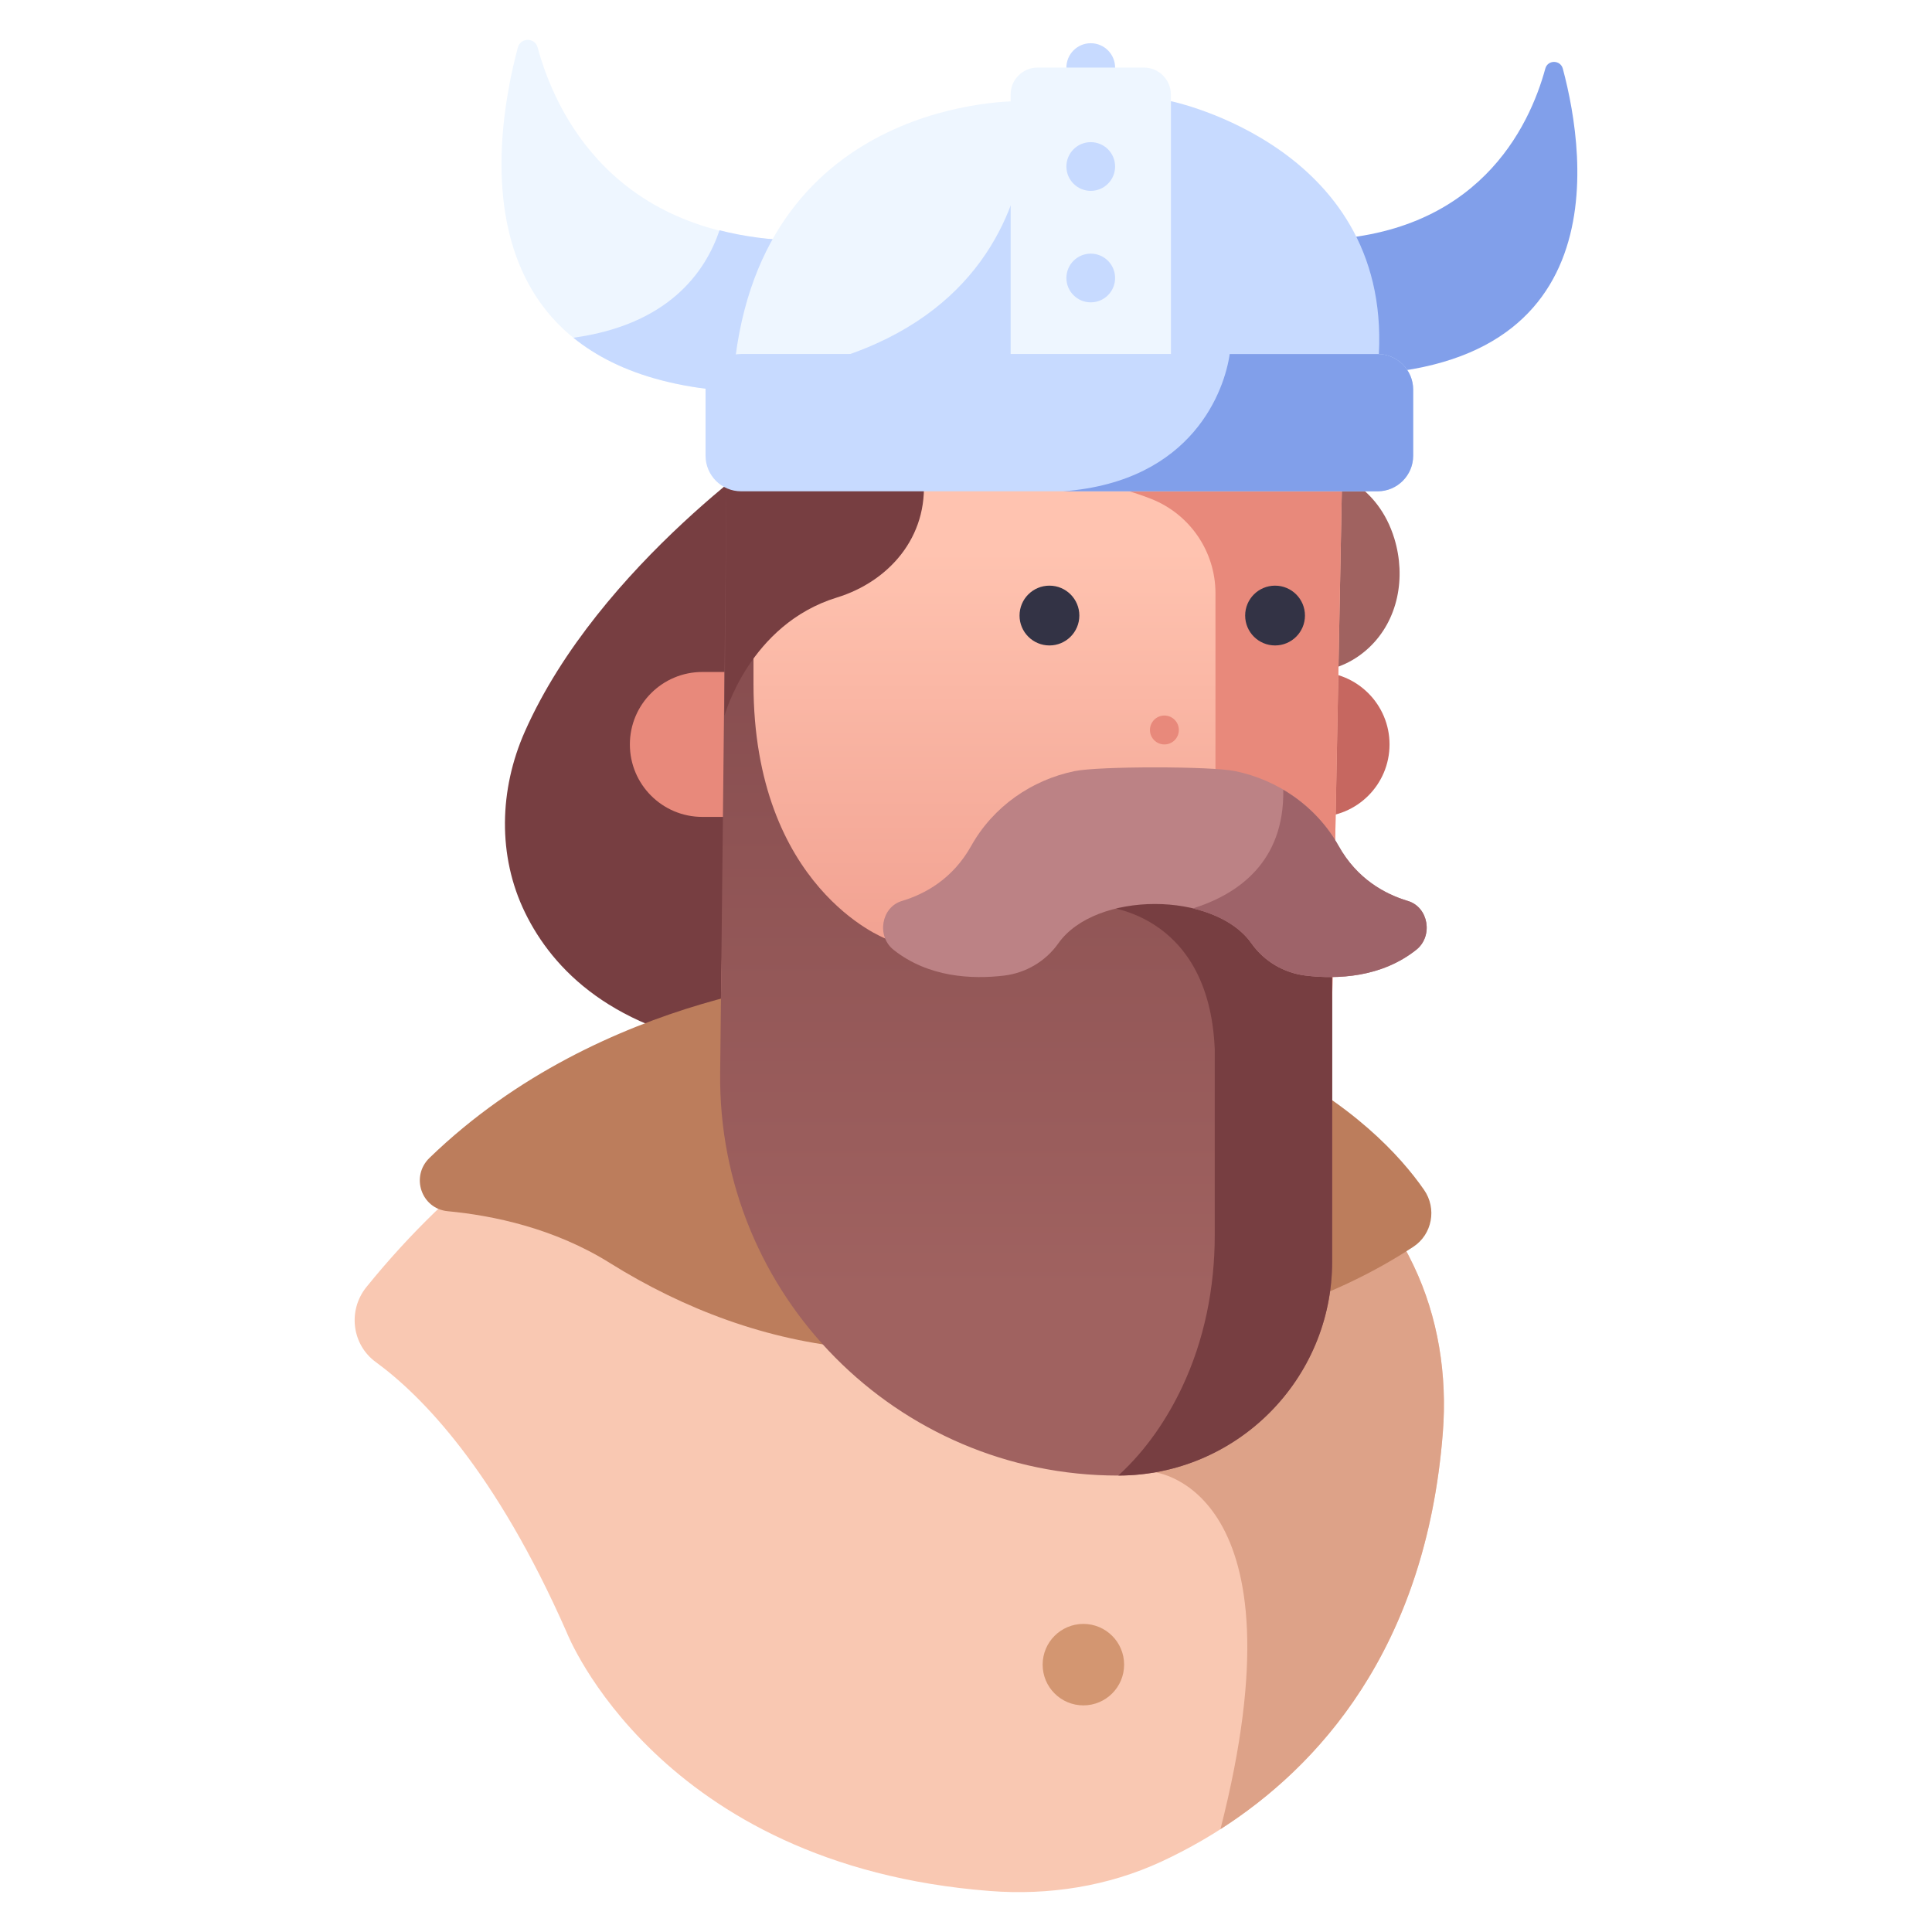
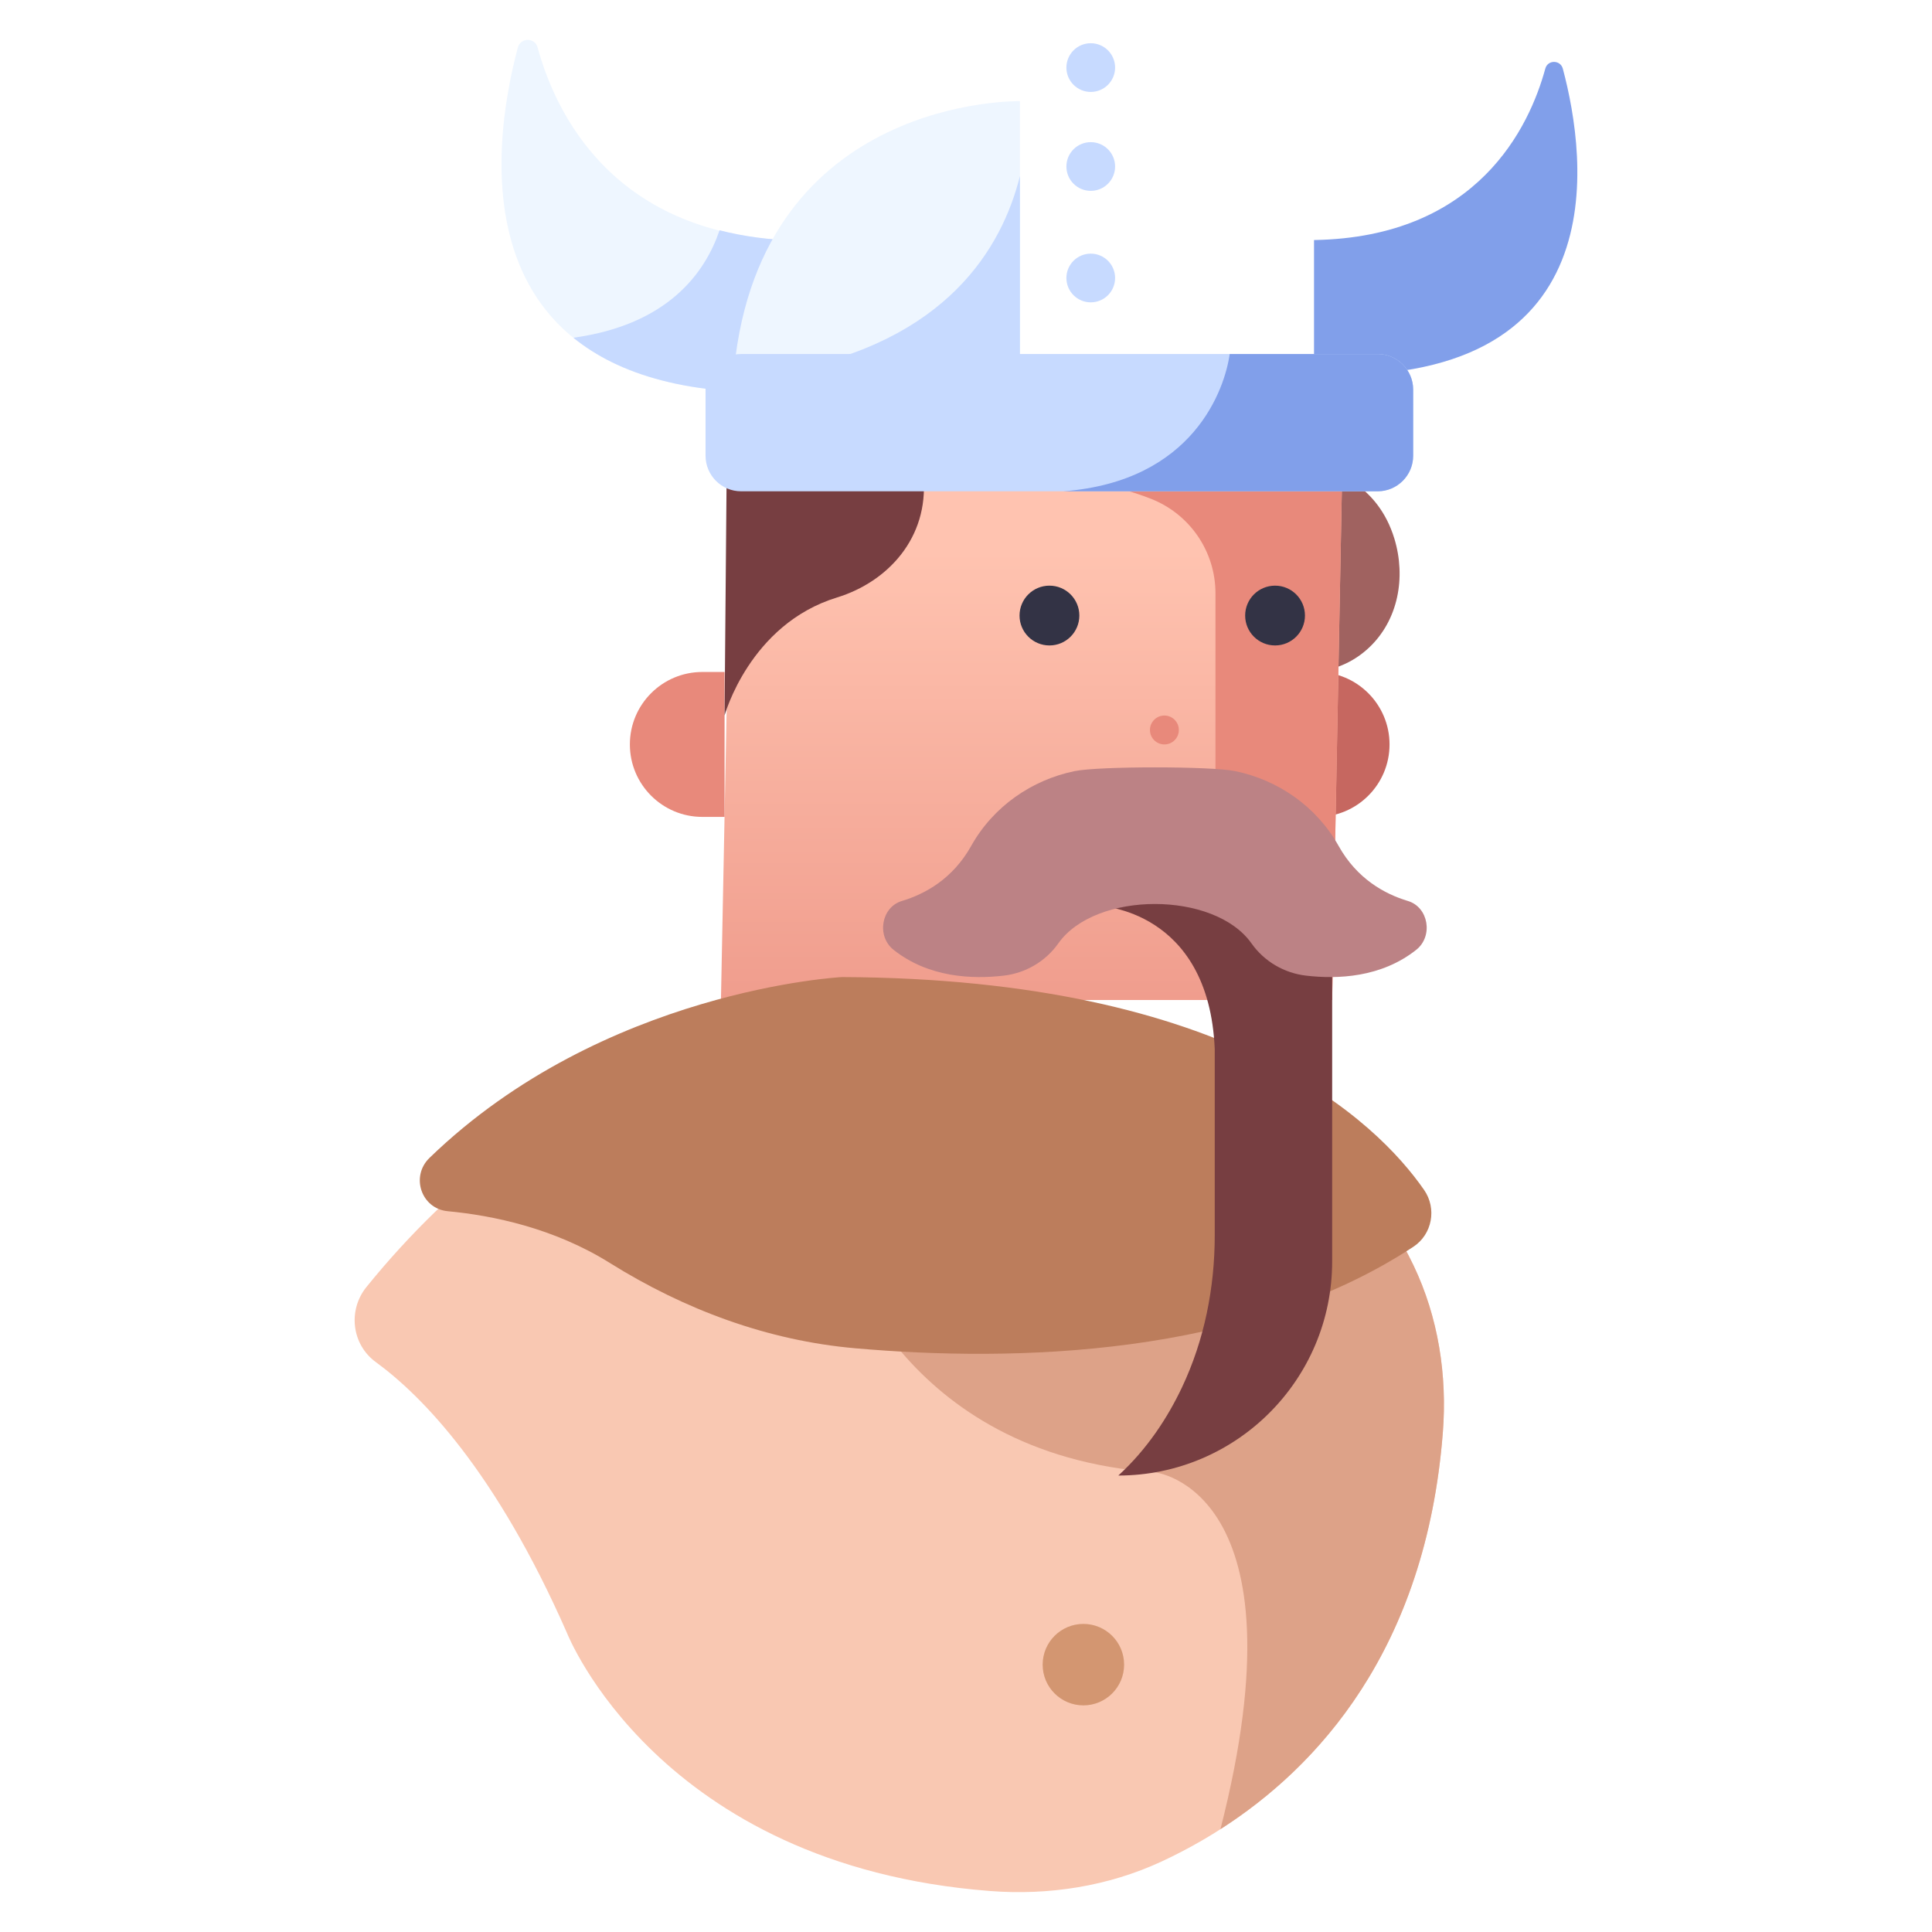
<svg xmlns="http://www.w3.org/2000/svg" width="800px" height="800px" viewBox="0 0 512 512" enable-background="new 0 0 512 512" id="Viking" version="1.1" xml:space="preserve">
  <circle cx="289.06" cy="17.909" fill="#C7DAFF" r="6.454" />
  <path d="M353.036,125.158c0,0,12.077,3.016,16.499,17.623c3.09,10.208,1.03,21.57-6.75,28.866  c-3.421,3.209-8.139,5.863-14.556,6.435L353.036,125.158z" fill="#A06260" />
  <path d="M202.549,270.612c0,0-57.87,11.671-105.44,70.462c-4.968,6.141-3.905,15.23,2.475,19.887  c12.189,8.895,31.725,28.734,50.624,71.688c0,0,24.088,61.664,112.146,68.486c15.557,1.205,31.28-1.234,45.438-7.797  c27.531-12.764,69.115-43.502,74.579-113.742c1.179-15.167-1.207-30.482-7.755-44.215  C359.703,304.105,318.168,261.219,202.549,270.612z" fill="#F9C8B2" />
-   <path d="M382.37,379.596c1.18-15.167-1.207-30.482-7.755-44.215c-13.178-27.639-47.188-64.318-134.701-65.999  l-7.499,18.492l-9.475,42.653c0,0,15.383,54.836,83.118,59.657c0,0,40.465,4.29,17.373,94.568  C348.896,468.461,377.873,437.421,382.37,379.596z" fill="#DDA288" />
+   <path d="M382.37,379.596c1.18-15.167-1.207-30.482-7.755-44.215c-13.178-27.639-47.188-64.318-134.701-65.999  l-7.499,18.492l-9.475,42.653c0,0,15.383,54.836,83.118,59.657c0,0,40.465,4.29,17.373,94.568  C348.896,468.461,377.873,437.421,382.37,379.596" fill="#DDA288" />
  <circle cx="287.107" cy="441.148" fill="#D39671" r="10.795" />
-   <path d="M207.998,116.686c0,0-49.216,32.746-68.917,77.209c-6.782,15.306-7.277,32.933,0.07,47.976  c7.366,15.082,23.216,31.363,57.15,36.162L207.998,116.686z" fill="#773E41" />
  <path d="M343.145,216.487h5.893c10.605,0,19.202-8.597,19.202-19.203l0,0c0-10.605-8.597-19.203-19.202-19.203  h-5.893V216.487z" fill="#C66760" />
  <path d="M211.513,103.824V63.746c-48.958-0.813-64.346-33.911-69.047-51.186c-0.729-2.679-4.517-2.644-5.233,0.039  C130.114,39.257,120.375,108.14,211.513,103.824z" fill="#EEF6FF" />
  <path d="M348.229,99.19V63.613c43.46-0.722,57.12-30.103,61.294-45.438c0.646-2.378,4.009-2.347,4.645,0.034  C420.487,41.875,429.133,103.021,348.229,99.19z" fill="#819FEA" />
  <path d="M211.513,103.824V63.746c-7.791-0.129-14.644-1.148-20.827-2.718c-3.739,11.056-13.493,25.004-38.733,28.476  C163.866,99.182,182.601,105.193,211.513,103.824z" fill="#C7DAFF" />
  <linearGradient gradientUnits="userSpaceOnUse" id="SVGID_1_" x1="273.376" x2="273.376" y1="145.176" y2="326.993">
    <stop offset="0.005" style="stop-color:#FFC3B0" />
    <stop offset="1" style="stop-color:#E8897B" />
  </linearGradient>
  <polygon fill="url(#SVGID_1_)" points="355.691,125.158 353.036,265.008 191.06,265.008 193.781,126.47 " />
  <path d="M118.665,320.984c11.916,1.119,28.161,4.472,42.945,13.711c19.776,12.357,41.814,20.579,65.045,22.613  c41.914,3.67,103.271,2.407,147.884-26.887c5.031-3.305,6.285-10.151,2.851-15.096c-12.515-18.015-51.096-55.957-154.238-56.393  c0,0-63.169,3.239-109.33,47.92C108.747,311.765,111.634,320.324,118.665,320.984z" fill="#BC7D5C" />
  <path d="M192.018,216.487h-5.891c-10.605,0-19.203-8.597-19.203-19.203l0,0c0-10.605,8.597-19.203,19.203-19.203  h5.891V216.487z" fill="#E8897B" />
  <linearGradient gradientUnits="userSpaceOnUse" id="SVGID_2_" x1="271.94" x2="271.94" y1="342.161" y2="138.95">
    <stop offset="0" style="stop-color:#A06260" />
    <stop offset="1" style="stop-color:#82494C" />
  </linearGradient>
-   <path d="M192.558,125.158l-1.707,159.302c-0.629,58.676,46.763,106.578,105.442,106.578l0,0  c31.338,0,56.742-25.404,56.742-56.742V233.884l-92.583,0.475L234.583,248.7c0,0-34.902-13.392-34.902-67.518v-56.025H192.558z" fill="url(#SVGID_2_)" />
  <path d="M322.111,157.217v107.791h30.925l2.655-139.85l-78.545,0.637c7.067,0.828,18.379,2.643,27.92,6.411  C315.343,136.263,322.111,146.168,322.111,157.217z" fill="#E8897B" />
  <path d="M321.92,278.033v49.309c0,13.898-2.73,27.743-8.674,40.307c-3.8,8.031-9.242,16.411-16.884,23.387  c31.306-0.037,56.674-25.424,56.674-56.739V233.884l-14.55,0.075l-47.299,6.119C291.188,240.078,320.355,240.894,321.92,278.033z" fill="#773E41" />
  <path d="M192.018,189.624c0,0,6.586-24.162,29.779-31.28c13.558-4.161,24.319-15.881,22.938-31.864h-52.176  L192.018,189.624z" fill="#773E41" />
  <circle cx="278.113" cy="163.127" fill="#333345" r="7.924" />
  <circle cx="337.904" cy="163.127" fill="#333345" r="7.924" />
  <path d="M373.109,238.767c-6.16-1.846-13.489-5.871-18.357-14.575c-5.877-10.51-16.086-17.499-27.408-19.837  c-6.424-1.327-36.146-1.327-42.569,0c-11.322,2.339-21.532,9.328-27.409,19.837c-4.868,8.704-12.197,12.729-18.356,14.575  c-5.479,1.642-6.766,9.325-2.211,12.942c9.265,7.358,20.87,7.831,29.244,6.839c5.698-0.675,10.997-3.694,14.431-8.556  c9.82-13.9,41.353-13.9,51.172,0c3.435,4.862,8.732,7.881,14.432,8.556c8.374,0.991,19.979,0.519,29.244-6.839  C379.875,248.091,378.588,240.408,373.109,238.767z" fill="#BC8285" />
  <path d="M270.293,100.681c0-0.943,0-73.867,0-73.867s-68.524-1.551-75.753,71.048L270.293,100.681z" fill="#EEF6FF" />
-   <path d="M310.29,26.811c0,0,59.959,12.261,54.93,69.783h-54.93V26.811z" fill="#C7DAFF" />
  <path d="M207.998,98.362l62.295,2.318c0-0.62,0-32.352,0-54.019C265.529,65.72,250.871,90.555,207.998,98.362z" fill="#C7DAFF" />
-   <path d="M310.29,97.862h-42.46v-72.82c0-3.939,3.193-7.132,7.133-7.132h28.195c3.939,0,7.132,3.193,7.132,7.132  V97.862z" fill="#EEF6FF" />
  <path d="M365.076,130.202H196.411c-5.209,0-9.433-4.223-9.433-9.433v-17.518c0-5.209,4.224-9.433,9.433-9.433  h168.665c5.209,0,9.433,4.223,9.433,9.433v17.518C374.509,125.979,370.285,130.202,365.076,130.202z" fill="#C7DAFF" />
  <path d="M374.509,103.252c0-5.209-4.224-9.433-9.433-9.433h-39.191c-1.293,9.151-9.465,33.752-44.131,36.383h83.322  c5.209,0,9.433-4.223,9.433-9.433V103.252z" fill="#819FEA" />
-   <path d="M373.109,238.767c-6.16-1.846-13.489-5.871-18.357-14.575c-3.545-6.339-8.683-11.37-14.674-14.899  c0.341,19.169-12.017,27.699-23.955,31.457c6.513,1.54,12.239,4.596,15.521,9.242c3.436,4.862,8.732,7.881,14.432,8.556  c8.374,0.991,19.979,0.519,29.244-6.839C379.875,248.091,378.588,240.408,373.109,238.767z" fill="#9E6369" />
  <circle cx="308.578" cy="193.454" fill="#E8897B" r="3.83" />
  <circle cx="289.06" cy="73.671" fill="#C7DAFF" r="6.454" />
  <circle cx="289.06" cy="44.125" fill="#C7DAFF" r="6.454" />
</svg>